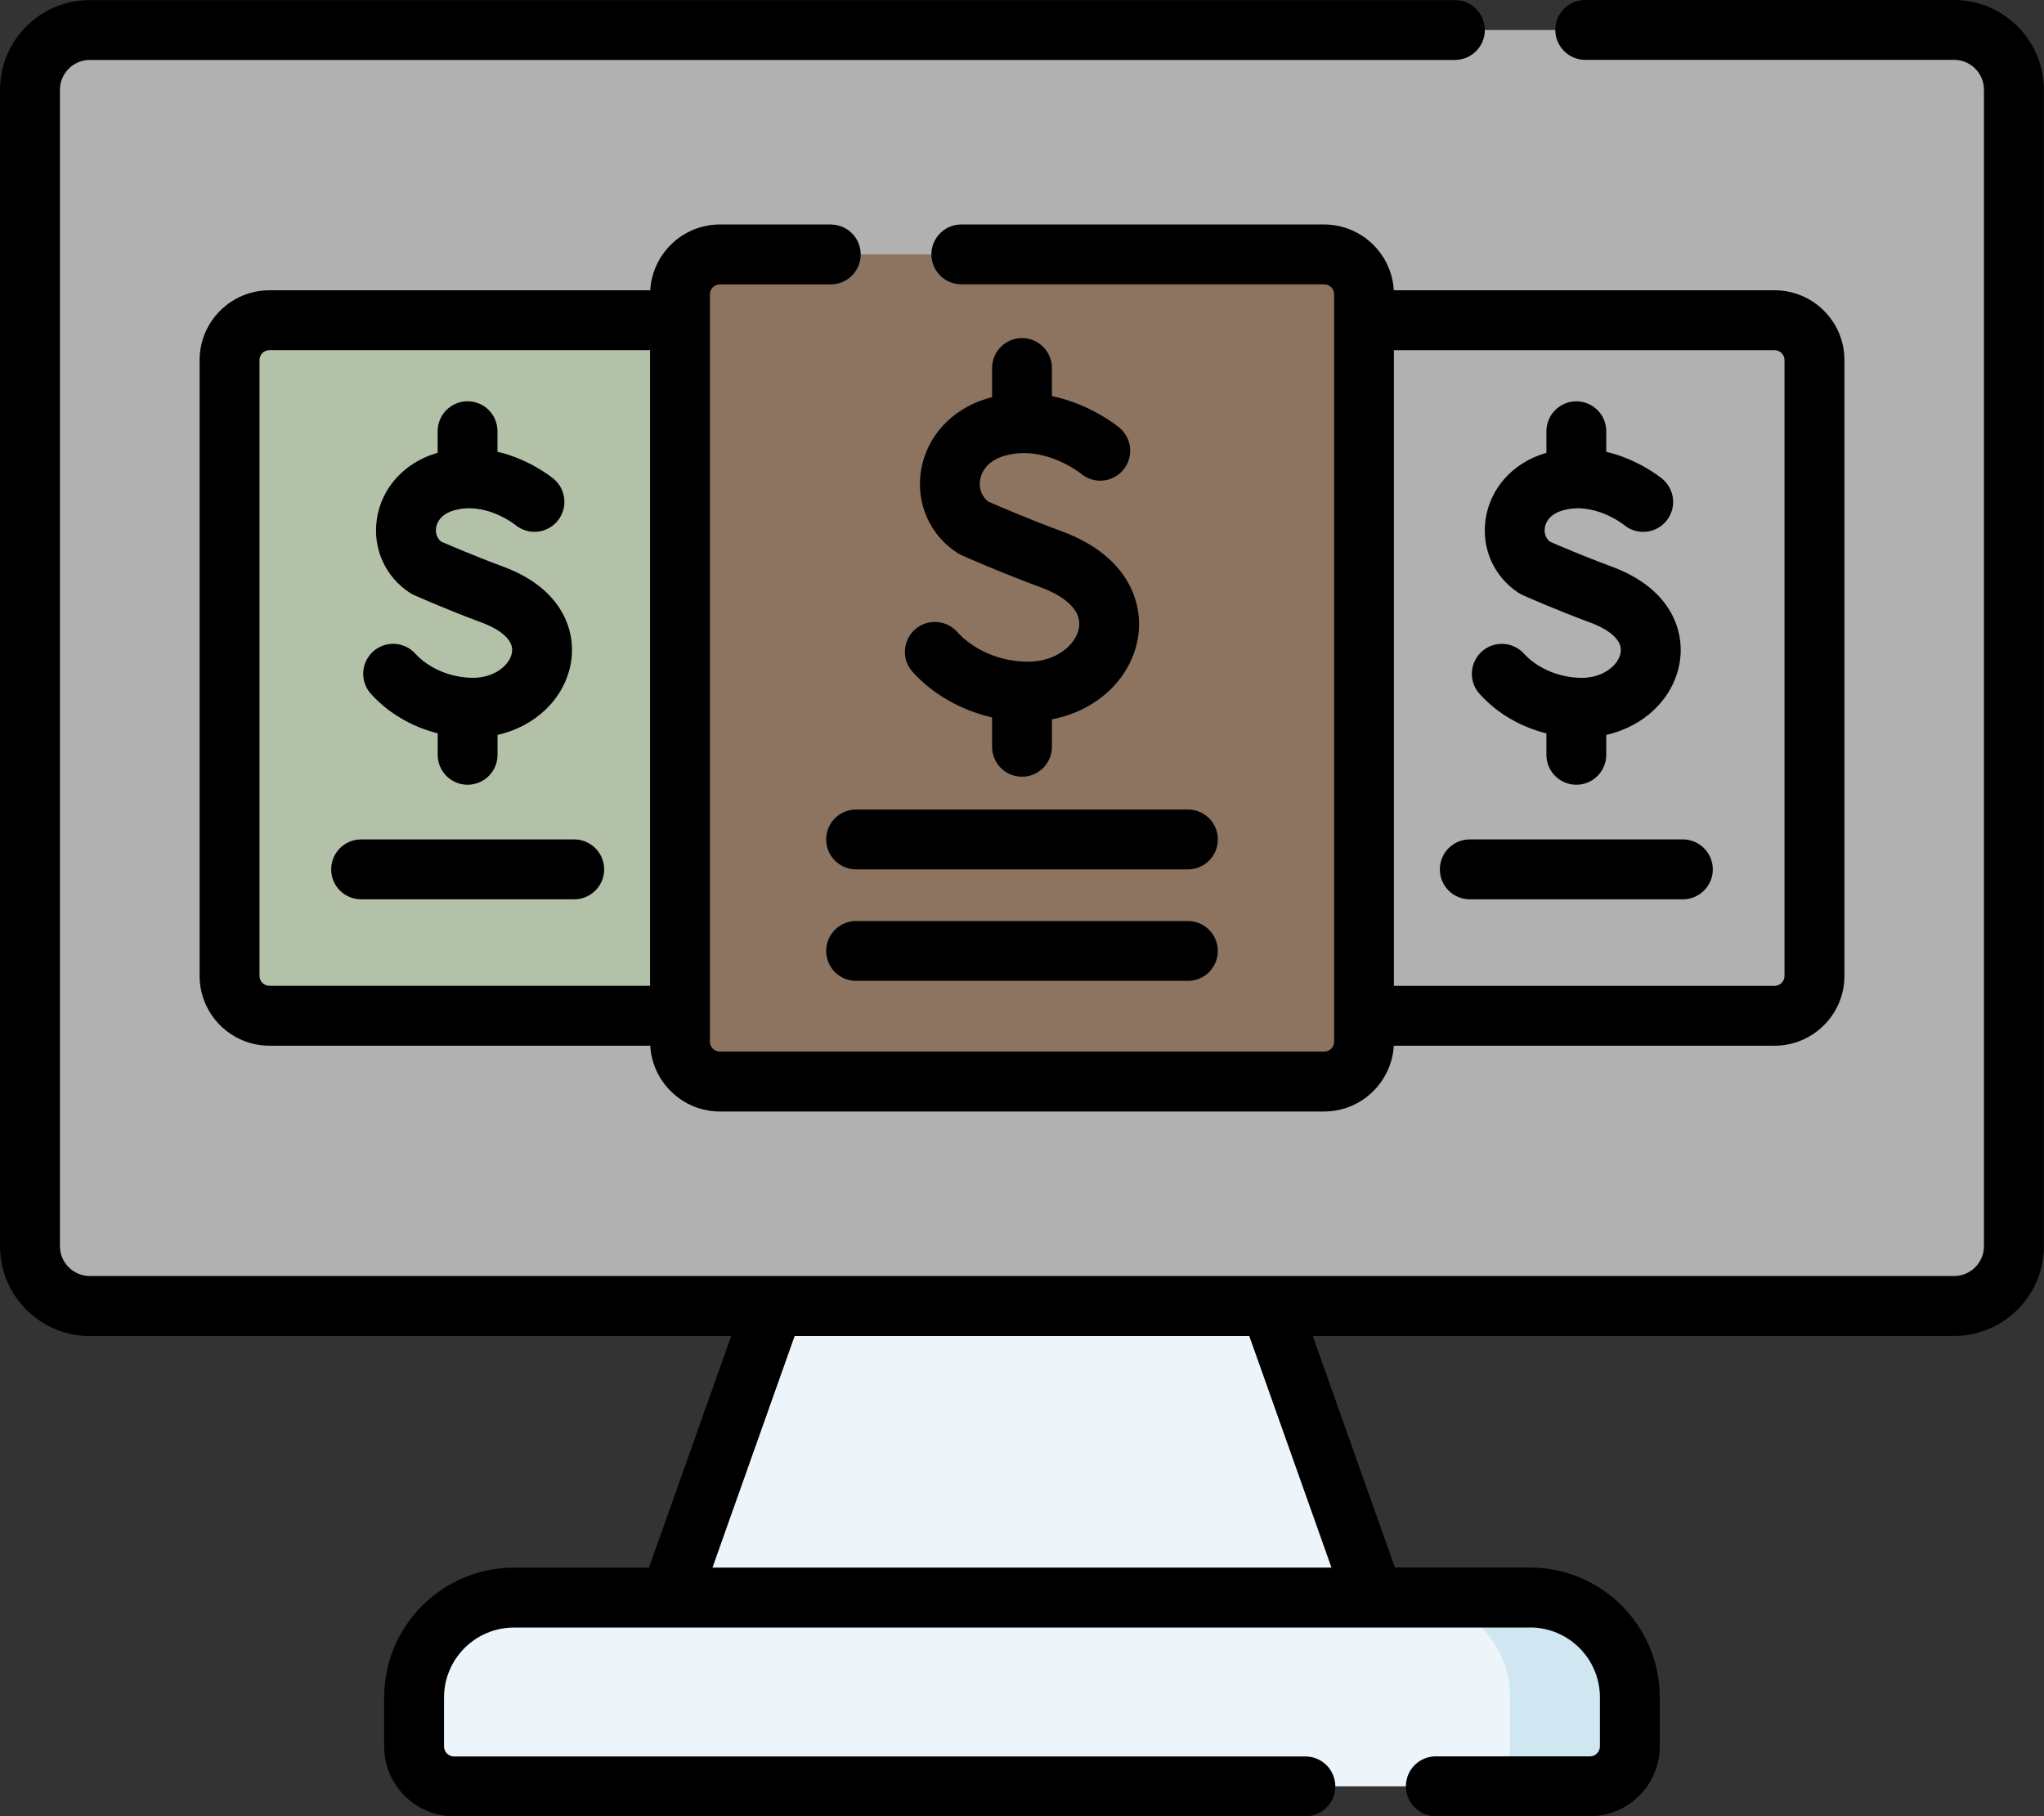
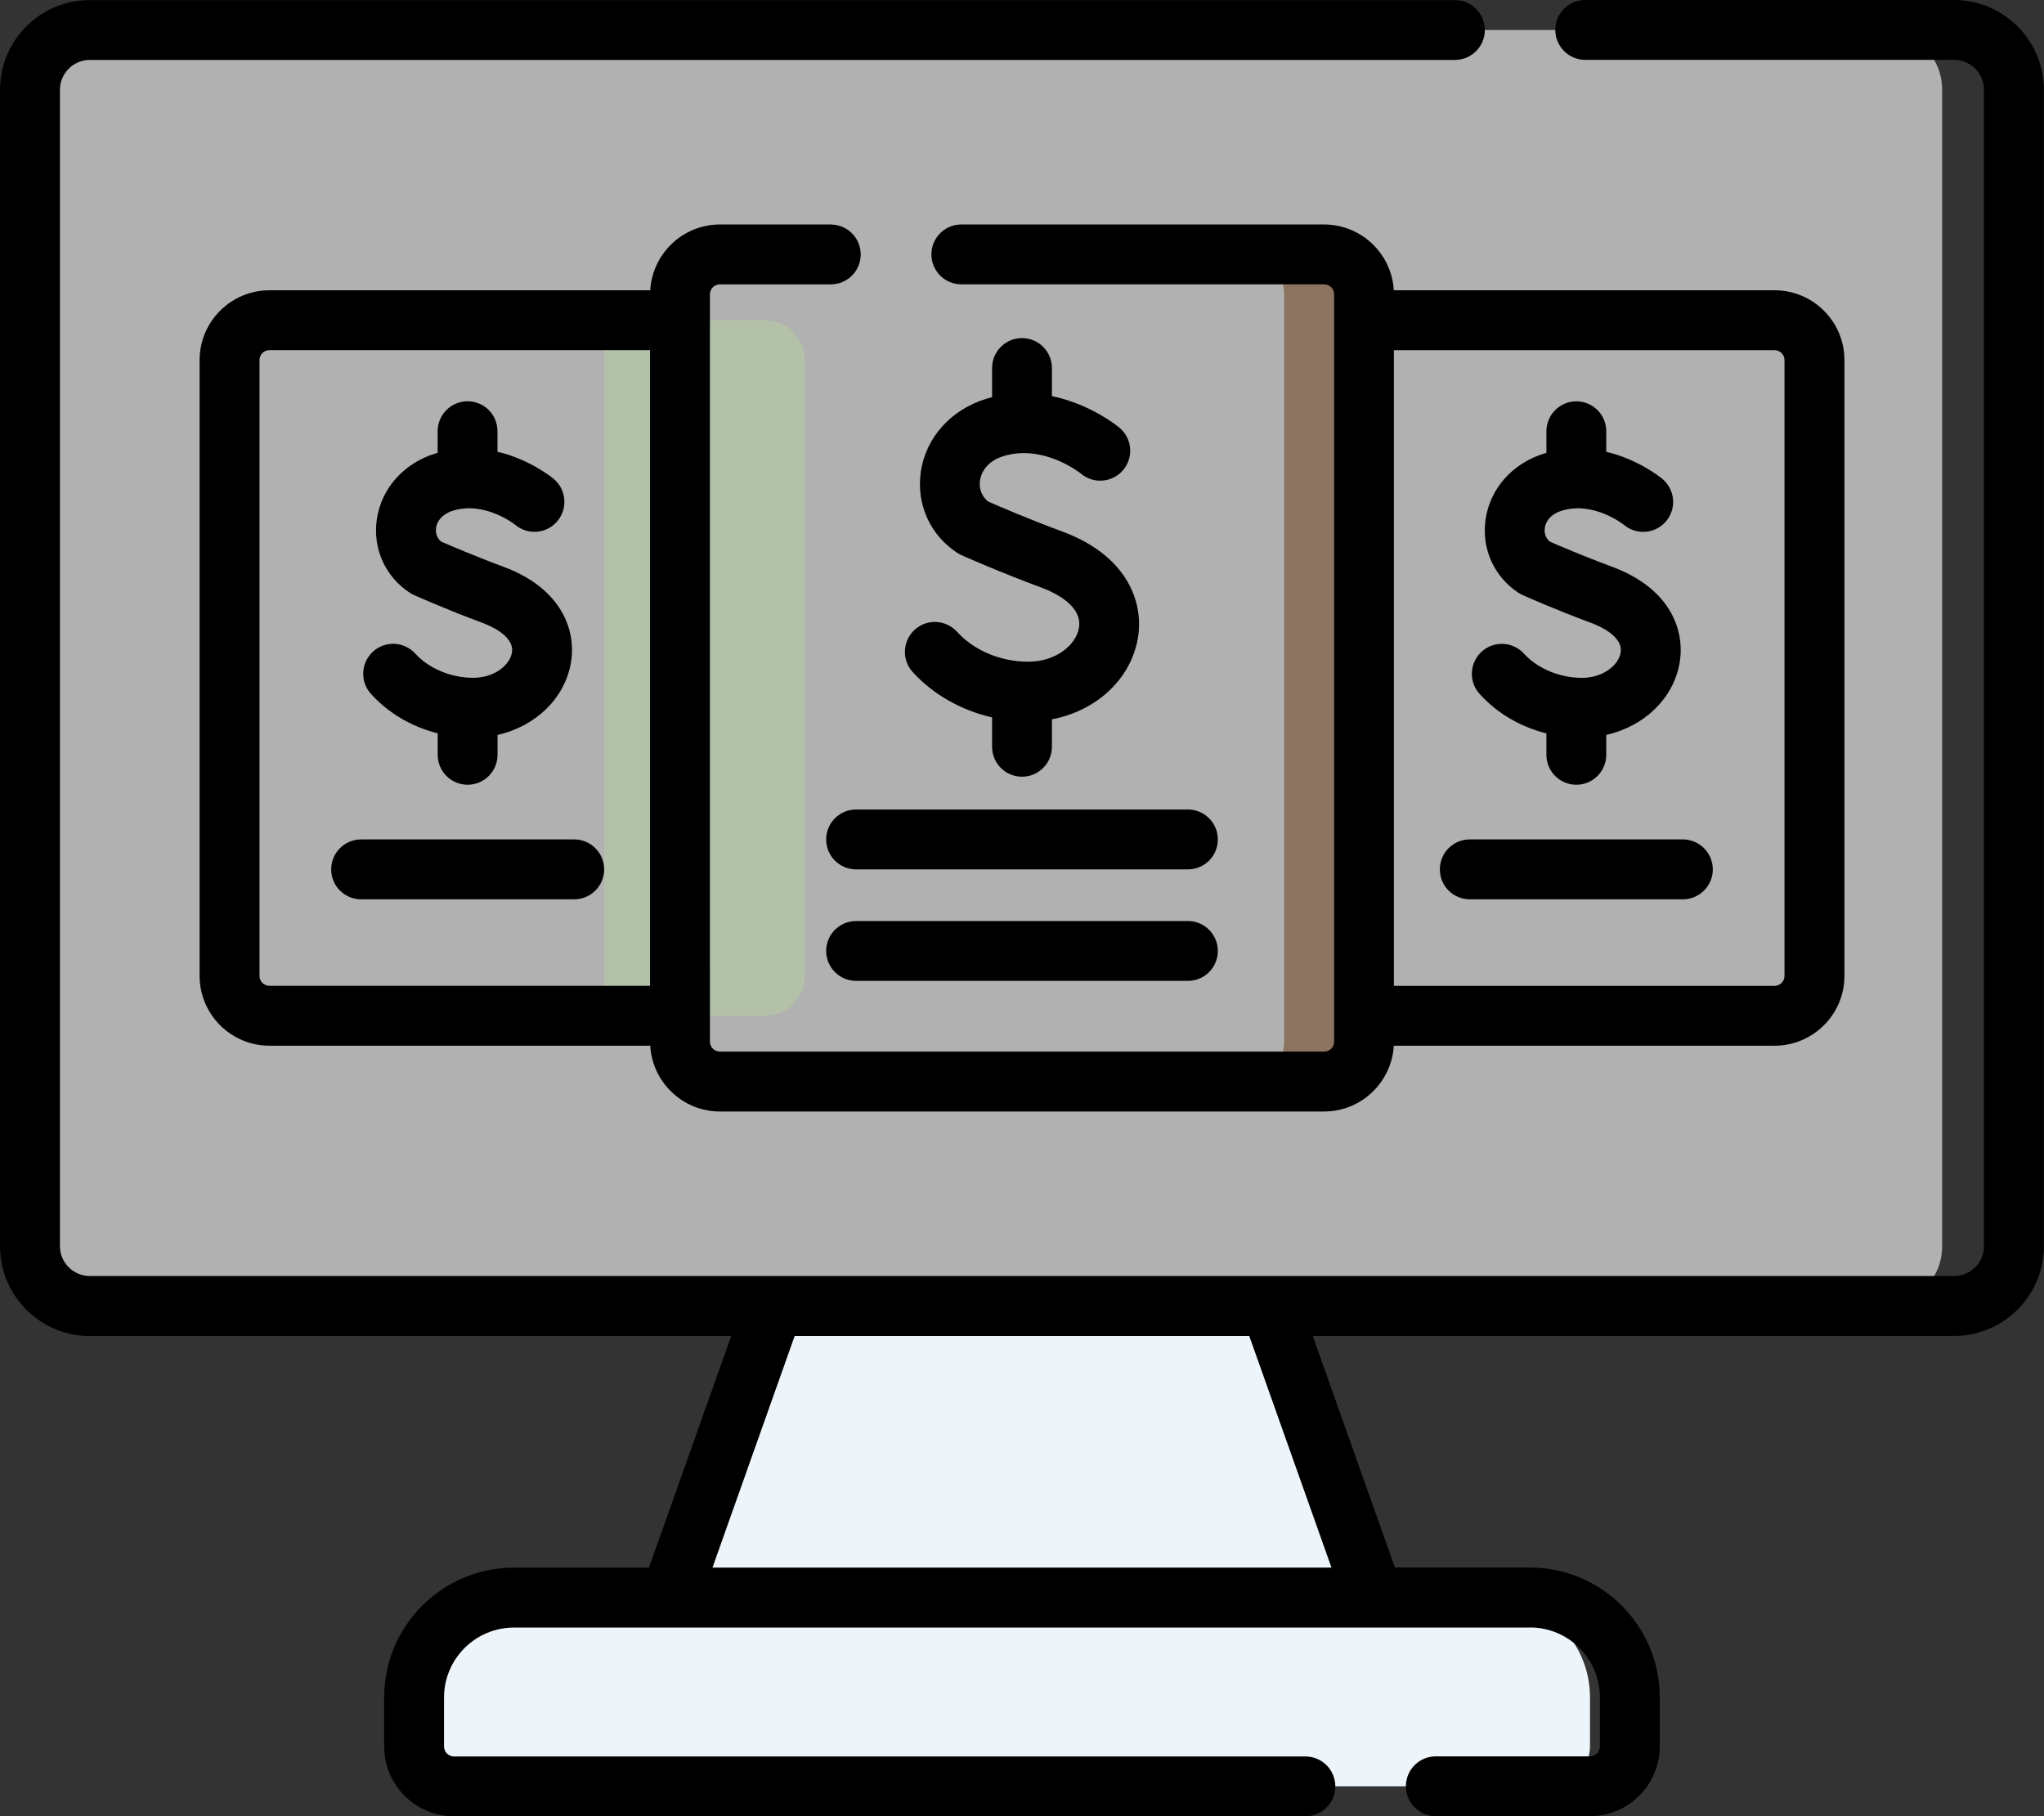
<svg xmlns="http://www.w3.org/2000/svg" id="Ebene_1" viewBox="0 0 384 341.19">
  <rect x="0" y="0" width="384" height="341.19" fill="#333333" stroke="none" />
  <defs>
    <style>.cls-1{fill:#edf5fa;}.cls-2{fill:#8c7460;}.cls-3{fill:#b3c1a8;}.cls-4{fill:#b1b1b1;}.cls-5{fill:#d0e7f2;}</style>
  </defs>
  <path class="cls-1" d="m145.33,245.35l46.67-15,46.67,15-4.96,7.14,10.29,7.86,14.11,39.75-66.11,15-66.11-15,14.11-39.75,10.18-7.54-4.85-7.46Zm0,0" />
  <path class="cls-1" d="m140,260.35h104l-5.33-15-46.67-15-46.67,15-5.33,15Zm0,0" />
  <path class="cls-1" d="m291.2,335.56H85.3c-4.14,0-7.5-3.36-7.5-7.5v-9.21c0-10.36,8.39-18.75,18.75-18.75h183.41c10.36,0,18.75,8.39,18.75,18.75v9.21c0,4.14-3.36,7.5-7.5,7.5h0Zm0,0" />
-   <path class="cls-5" d="m287.45,300.11h-22.5c10.36,0,18.75,8.39,18.75,18.75v9.21c0,4.14-3.36,7.5-7.5,7.5h22.5c4.14,0,7.5-3.36,7.5-7.5v-9.21c0-10.36-8.39-18.75-18.75-18.75h0Zm0,0" />
  <path class="cls-4" d="m5.62,234.1c0,6.21,5.03,11.25,11.25,11.25h336.75c6.21,0,11.25-5.04,11.25-11.25V16.88c0-6.21-5.04-11.25-11.25-11.25H16.88c-6.22,0-11.25,5.04-11.25,11.25v217.23Zm0,0" />
-   <path class="cls-4" d="m367.12,5.62h-22.5c6.21,0,11.25,5.04,11.25,11.25v217.23c0,6.21-5.04,11.25-11.25,11.25h22.5c6.21,0,11.25-5.04,11.25-11.25V16.88c0-6.21-5.04-11.25-11.25-11.25h0Zm0,0" />
-   <path class="cls-3" d="m143.7,183.32l-30.19,7.5h-62.88c-4.15,0-7.5-3.35-7.5-7.5v-115.67c0-4.14,3.35-7.5,7.5-7.5h62.88l30.19,7.5c4.14,0,7.5,3.36,7.5,7.5v100.68c0,4.14-3.36,7.5-7.5,7.5h0Zm0,0" />
  <path class="cls-4" d="m325.88,190.82h-85.57c-4.14,0-7.5-3.35-7.5-7.5v-115.67c0-4.14,3.36-7.5,7.5-7.5h85.57c4.14,0,7.5,3.36,7.5,7.5v115.68c0,4.14-3.36,7.5-7.5,7.5h0Zm0,0" />
  <path class="cls-4" d="m333.38,60.15h-13.5c4.14,0,7.5,3.36,7.5,7.5v115.68c0,4.14-3.36,7.5-7.5,7.5h13.5c4.14,0,7.5-3.36,7.5-7.5v-115.68c0-4.14-3.36-7.5-7.5-7.5h0Zm0,0" />
  <path class="cls-3" d="m143.7,60.15h-30.19v130.68h30.19c4.14,0,7.5-3.36,7.5-7.5v-115.68c0-4.14-3.36-7.5-7.5-7.5h0Zm0,0" />
-   <path class="cls-2" d="m241.25,203.18h-106.01c-4.14,0-7.5-3.36-7.5-7.5V55.3c0-4.14,3.36-7.5,7.5-7.5h106.01c4.14,0,7.5,3.36,7.5,7.5v140.38c0,4.14-3.36,7.5-7.5,7.5h0Zm0,0" />
  <path class="cls-2" d="m248.75,47.8h-15c4.14,0,7.5,3.36,7.5,7.5v140.38c0,4.14-3.36,7.5-7.5,7.5h15c4.14,0,7.5-3.36,7.5-7.5V55.3c0-4.14-3.36-7.5-7.5-7.5h0Zm0,0" />
  <path d="m287.45,305.73c7.23,0,13.12,5.89,13.12,13.12v9.21c0,1.04-.84,1.88-1.88,1.88h-28.95c-3.11,0-5.62,2.52-5.62,5.62s2.52,5.62,5.62,5.62h28.95c7.23,0,13.12-5.89,13.12-13.12v-9.21c0-13.44-10.94-24.38-24.38-24.38h-25.37l-15.44-43.5h120.48c9.3,0,16.88-7.57,16.88-16.88V16.88c0-9.3-7.57-16.88-16.88-16.88h-69.29c-3.11,0-5.62,2.52-5.62,5.62s2.52,5.62,5.62,5.62h69.29c3.1,0,5.62,2.52,5.62,5.62v217.23c0,3.1-2.52,5.62-5.62,5.62H16.88c-3.1,0-5.62-2.52-5.62-5.62V16.88c0-3.1,2.52-5.62,5.62-5.62h256.45c3.11,0,5.62-2.52,5.62-5.62s-2.52-5.62-5.62-5.62H16.88C7.57,0,0,7.57,0,16.88v217.23c0,9.3,7.57,16.88,16.88,16.88h120.48l-15.44,43.5h-25.37c-13.44,0-24.38,10.93-24.38,24.38v9.21c0,7.24,5.89,13.12,13.12,13.12h159.95c3.11,0,5.62-2.52,5.62-5.62s-2.52-5.62-5.62-5.62H85.3c-1.03,0-1.88-.84-1.88-1.88v-9.21c0-7.23,5.89-13.12,13.12-13.12h190.91Zm-37.31-11.25h-116.29l15.44-43.5h85.41l15.44,43.5Zm0,0" />
  <path d="m82.23,137.75v4.05c0,3.11,2.52,5.62,5.62,5.62s5.62-2.52,5.62-5.62v-3.74c7.07-1.59,12.57-6.76,13.77-13.46,1.09-6.1-1.67-14.07-12.68-18.14-5.25-1.94-10.14-4.05-11.69-4.72-1.06-.87-1.02-2.07-.95-2.57.1-.72.62-2.46,3.26-3.26,5.95-1.79,11.49,2.58,11.64,2.7,2.38,1.97,5.91,1.66,7.89-.71,2-2.38,1.69-5.93-.68-7.93-.27-.22-4.44-3.66-10.57-5.11v-3.86c0-3.11-2.52-5.62-5.62-5.62s-5.62,2.52-5.62,5.62v4.06c-.09.03-.19.05-.28.08-6.04,1.82-10.31,6.58-11.15,12.43-.79,5.5,1.59,10.78,6.22,13.8.25.16.51.3.78.42.25.11,6.19,2.76,12.88,5.23,1.43.53,6.05,2.49,5.5,5.6-.41,2.31-3.25,4.71-7.3,4.71s-8.27-1.7-10.85-4.54c-2.08-2.3-5.64-2.48-7.94-.39-2.3,2.09-2.48,5.65-.39,7.95,3.3,3.64,7.68,6.19,12.54,7.41h0Zm0,0" />
  <path d="m290.52,137.75v4.05c0,3.11,2.52,5.62,5.62,5.62s5.62-2.52,5.62-5.62v-3.74c7.07-1.59,12.57-6.76,13.77-13.46,1.09-6.1-1.67-14.07-12.68-18.13-5.25-1.94-10.15-4.05-11.69-4.72-1.05-.87-1.02-2.07-.95-2.57.1-.72.62-2.46,3.26-3.26,5.95-1.79,11.49,2.58,11.64,2.7,2.38,1.97,5.9,1.66,7.9-.71,2-2.38,1.69-5.93-.69-7.93-.27-.22-4.44-3.66-10.56-5.11v-3.86c0-3.11-2.52-5.62-5.62-5.62s-5.62,2.52-5.62,5.62v4.06c-.09.03-.19.05-.28.08-6.04,1.82-10.31,6.58-11.15,12.43-.79,5.5,1.59,10.78,6.21,13.8.25.16.51.3.78.42.25.11,6.19,2.76,12.88,5.23,1.43.53,6.05,2.49,5.5,5.6-.41,2.31-3.25,4.71-7.3,4.71s-8.27-1.7-10.85-4.54c-2.09-2.3-5.64-2.48-7.95-.39-2.3,2.09-2.48,5.65-.39,7.95,3.29,3.64,7.67,6.19,12.54,7.41h0Zm0,0" />
  <path d="m276.12,168.94h40.04c3.11,0,5.62-2.52,5.62-5.62s-2.52-5.63-5.62-5.63h-40.04c-3.11,0-5.62,2.51-5.62,5.63s2.52,5.62,5.62,5.62h0Zm0,0" />
  <path d="m107.88,157.69h-40.04c-3.11,0-5.62,2.51-5.62,5.63s2.52,5.62,5.62,5.62h40.04c3.1,0,5.62-2.52,5.62-5.62s-2.52-5.63-5.62-5.63h0Zm0,0" />
  <path d="m193.2,124.31c-5.2,0-10.21-2.1-13.41-5.63-2.09-2.3-5.64-2.48-7.94-.39-2.3,2.09-2.48,5.64-.39,7.95,3.82,4.22,9.13,7.2,14.92,8.53v5.52c0,3.11,2.52,5.62,5.62,5.62s5.62-2.51,5.62-5.62v-5.16c8.27-1.57,14.76-7.45,16.13-15.14,1.21-6.76-1.89-15.61-14.23-20.16-6.3-2.32-12.16-4.86-13.85-5.6-1.21-.94-1.79-2.39-1.56-3.97.14-1.02.88-3.51,4.49-4.6,7.48-2.25,14.34,3.2,14.51,3.34,2.38,1.98,5.91,1.66,7.9-.71,2-2.38,1.69-5.93-.69-7.93-.31-.26-5.37-4.43-12.7-5.95v-5.28c0-3.11-2.52-5.62-5.62-5.62s-5.62,2.52-5.62,5.62v5.48c-.34.09-.67.18-1.01.28-6.71,2.02-11.45,7.3-12.38,13.77-.87,6.05,1.75,11.88,6.85,15.2.25.16.51.3.78.43.29.13,7.22,3.21,15.02,6.09,2.37.88,7.81,3.37,7.05,7.62-.55,3.1-4.25,6.3-9.48,6.3h0Zm0,0" />
  <path d="m155.21,157.69c0,3.11,2.52,5.63,5.62,5.63h62.34c3.11,0,5.62-2.52,5.62-5.63s-2.52-5.62-5.62-5.62h-62.34c-3.1,0-5.62,2.51-5.62,5.62h0Zm0,0" />
  <path d="m223.17,173.02h-62.34c-3.1,0-5.62,2.52-5.62,5.62s2.52,5.62,5.62,5.62h62.34c3.11,0,5.62-2.52,5.62-5.62s-2.52-5.62-5.62-5.62h0Zm0,0" />
  <path d="m156.08,42.17h-20.83c-6.98,0-12.68,5.48-13.09,12.36H50.62c-7.24,0-13.12,5.89-13.12,13.12v115.67c0,7.24,5.89,13.12,13.12,13.12h71.54c.4,6.88,6.11,12.36,13.09,12.36h113.51c6.98,0,12.68-5.48,13.09-12.36h71.54c7.24,0,13.12-5.89,13.12-13.12v-115.67c0-7.24-5.89-13.12-13.12-13.12h-71.54c-.4-6.88-6.11-12.36-13.09-12.36h-68.16c-3.11,0-5.62,2.52-5.62,5.62s2.52,5.62,5.62,5.62h68.16c1.03,0,1.88.84,1.88,1.88v140.38c0,1.04-.84,1.88-1.88,1.88h-113.51c-1.03,0-1.88-.84-1.88-1.88V55.3c0-1.04.84-1.88,1.88-1.88h20.83c3.11,0,5.62-2.52,5.62-5.62s-2.52-5.62-5.62-5.62h0Zm179.17,25.48v115.67c0,1.04-.84,1.88-1.88,1.88h-71.5v-119.42h71.5c1.04,0,1.88.84,1.88,1.88h0ZM48.75,183.33v-115.68c0-1.04.84-1.88,1.87-1.88h71.5v119.42H50.62c-1.03,0-1.87-.84-1.87-1.87h0Zm0,0" />
</svg>